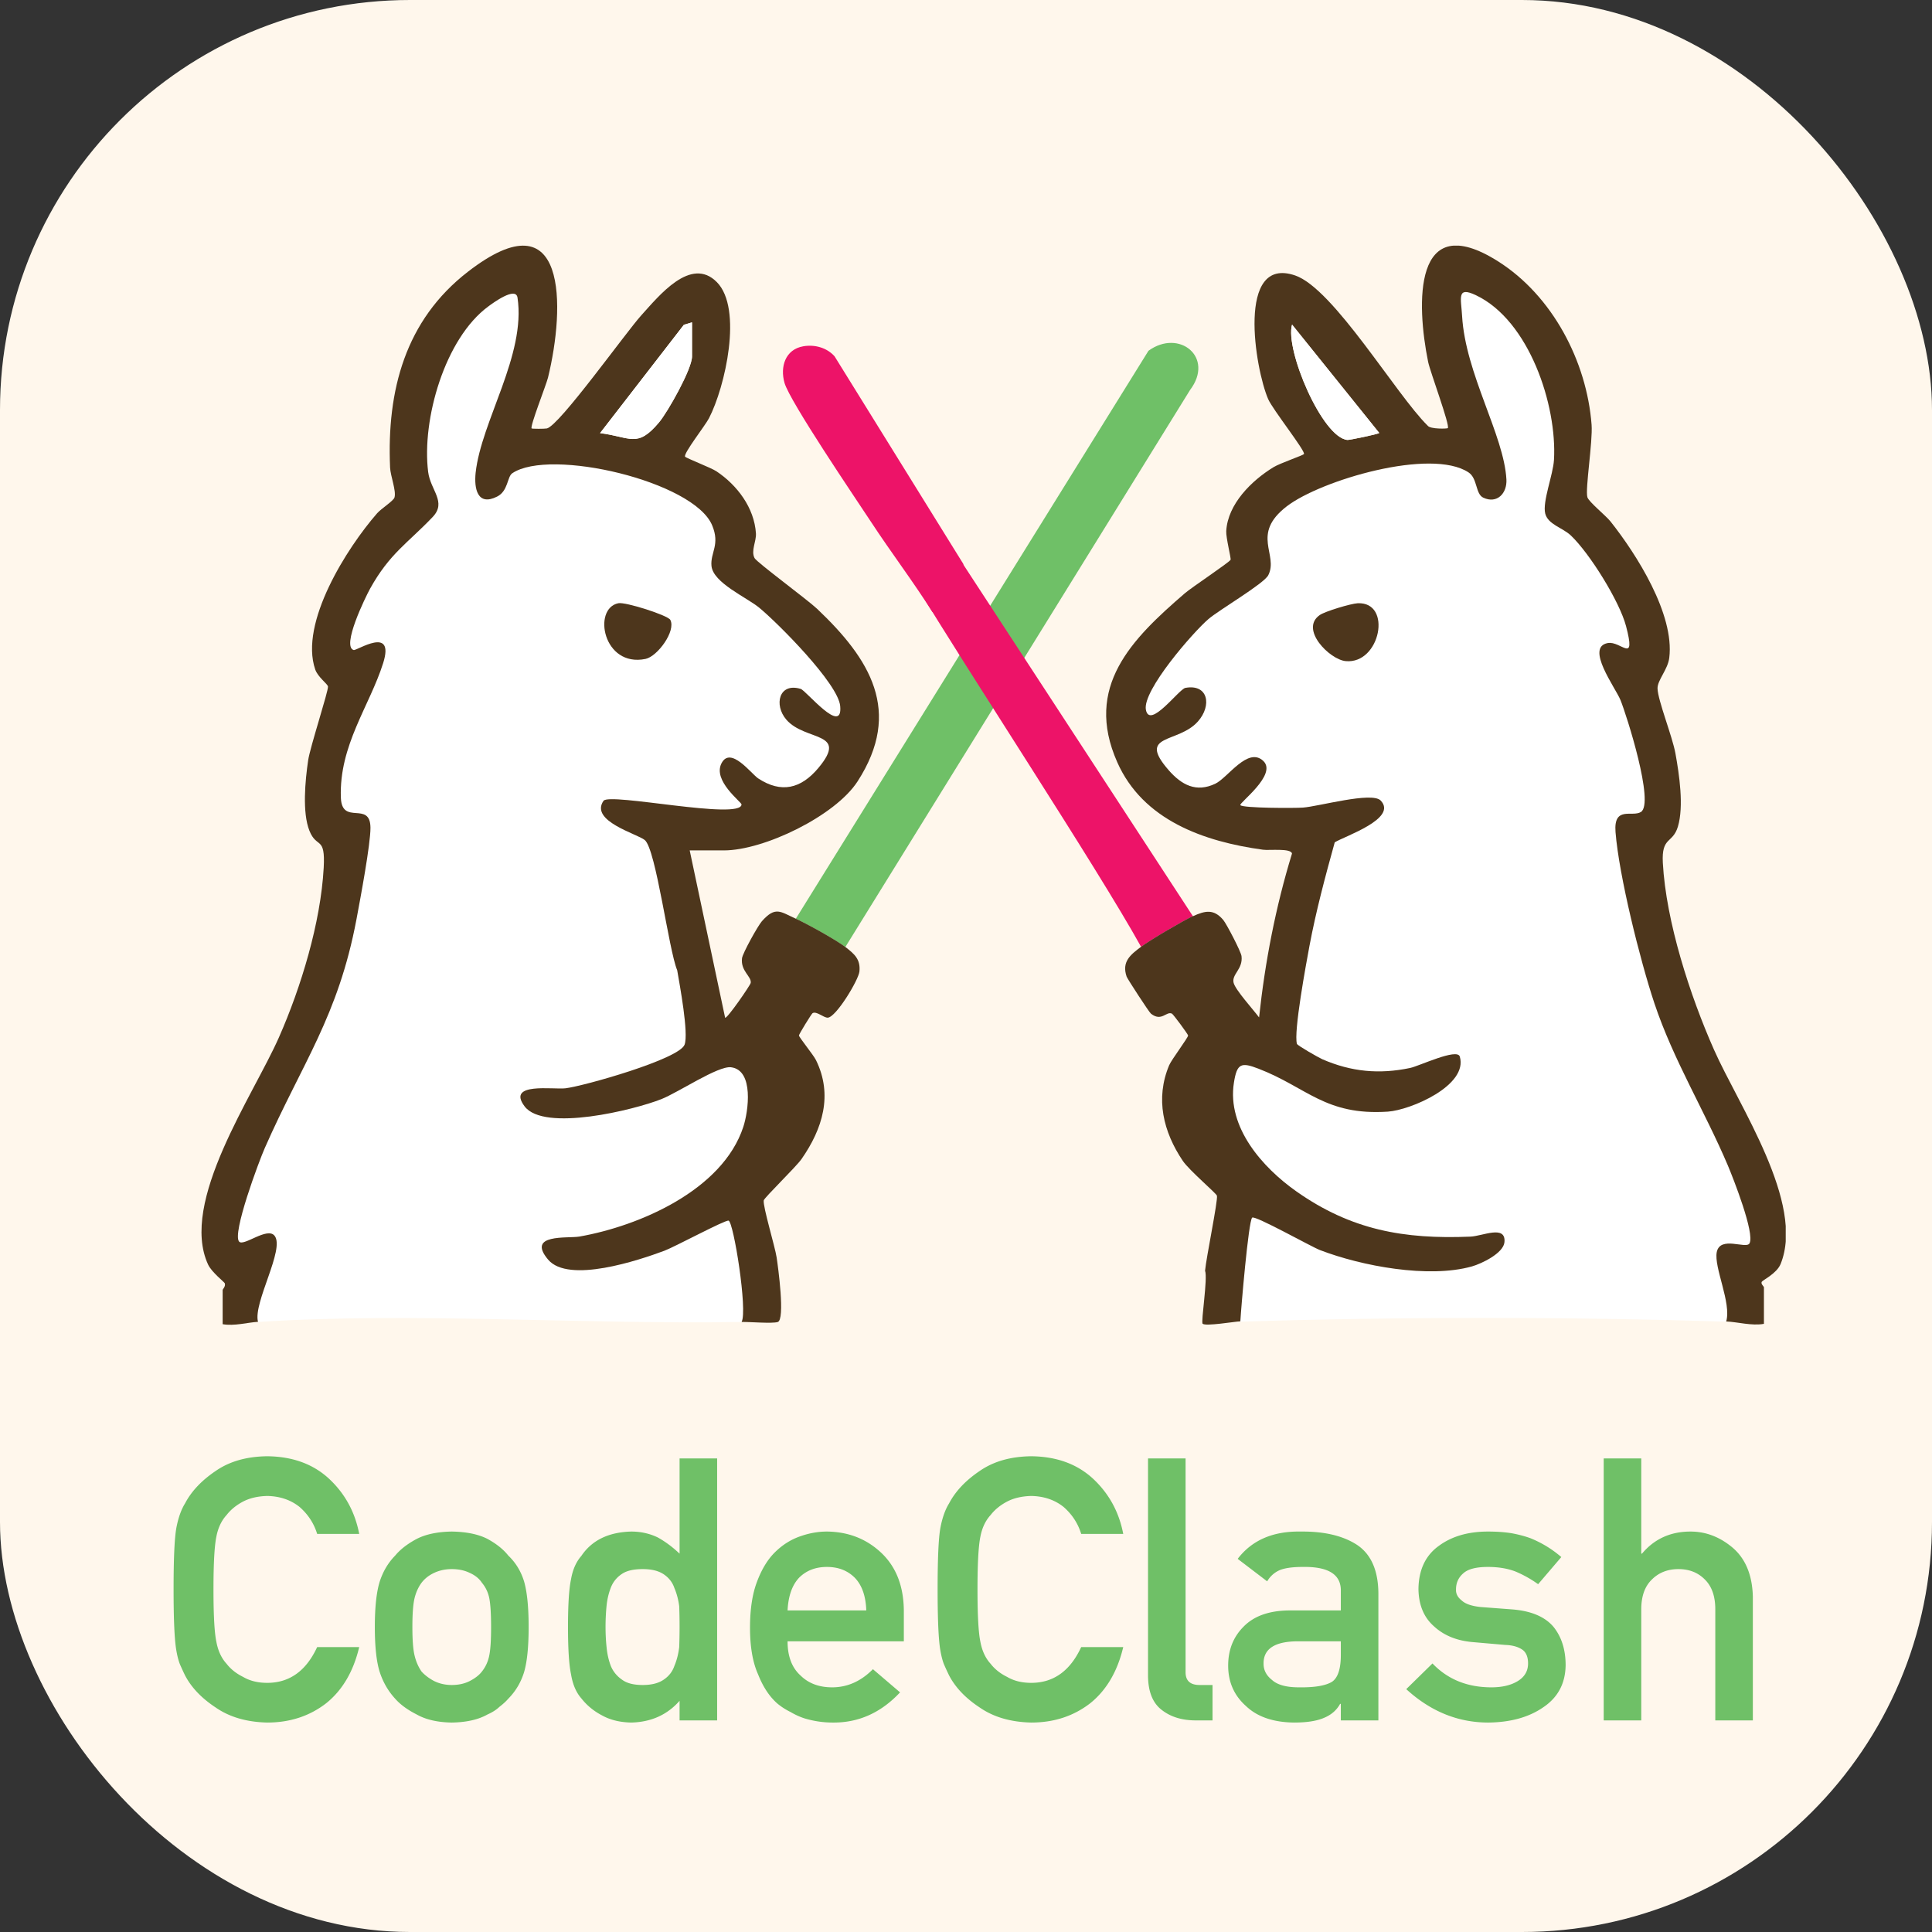
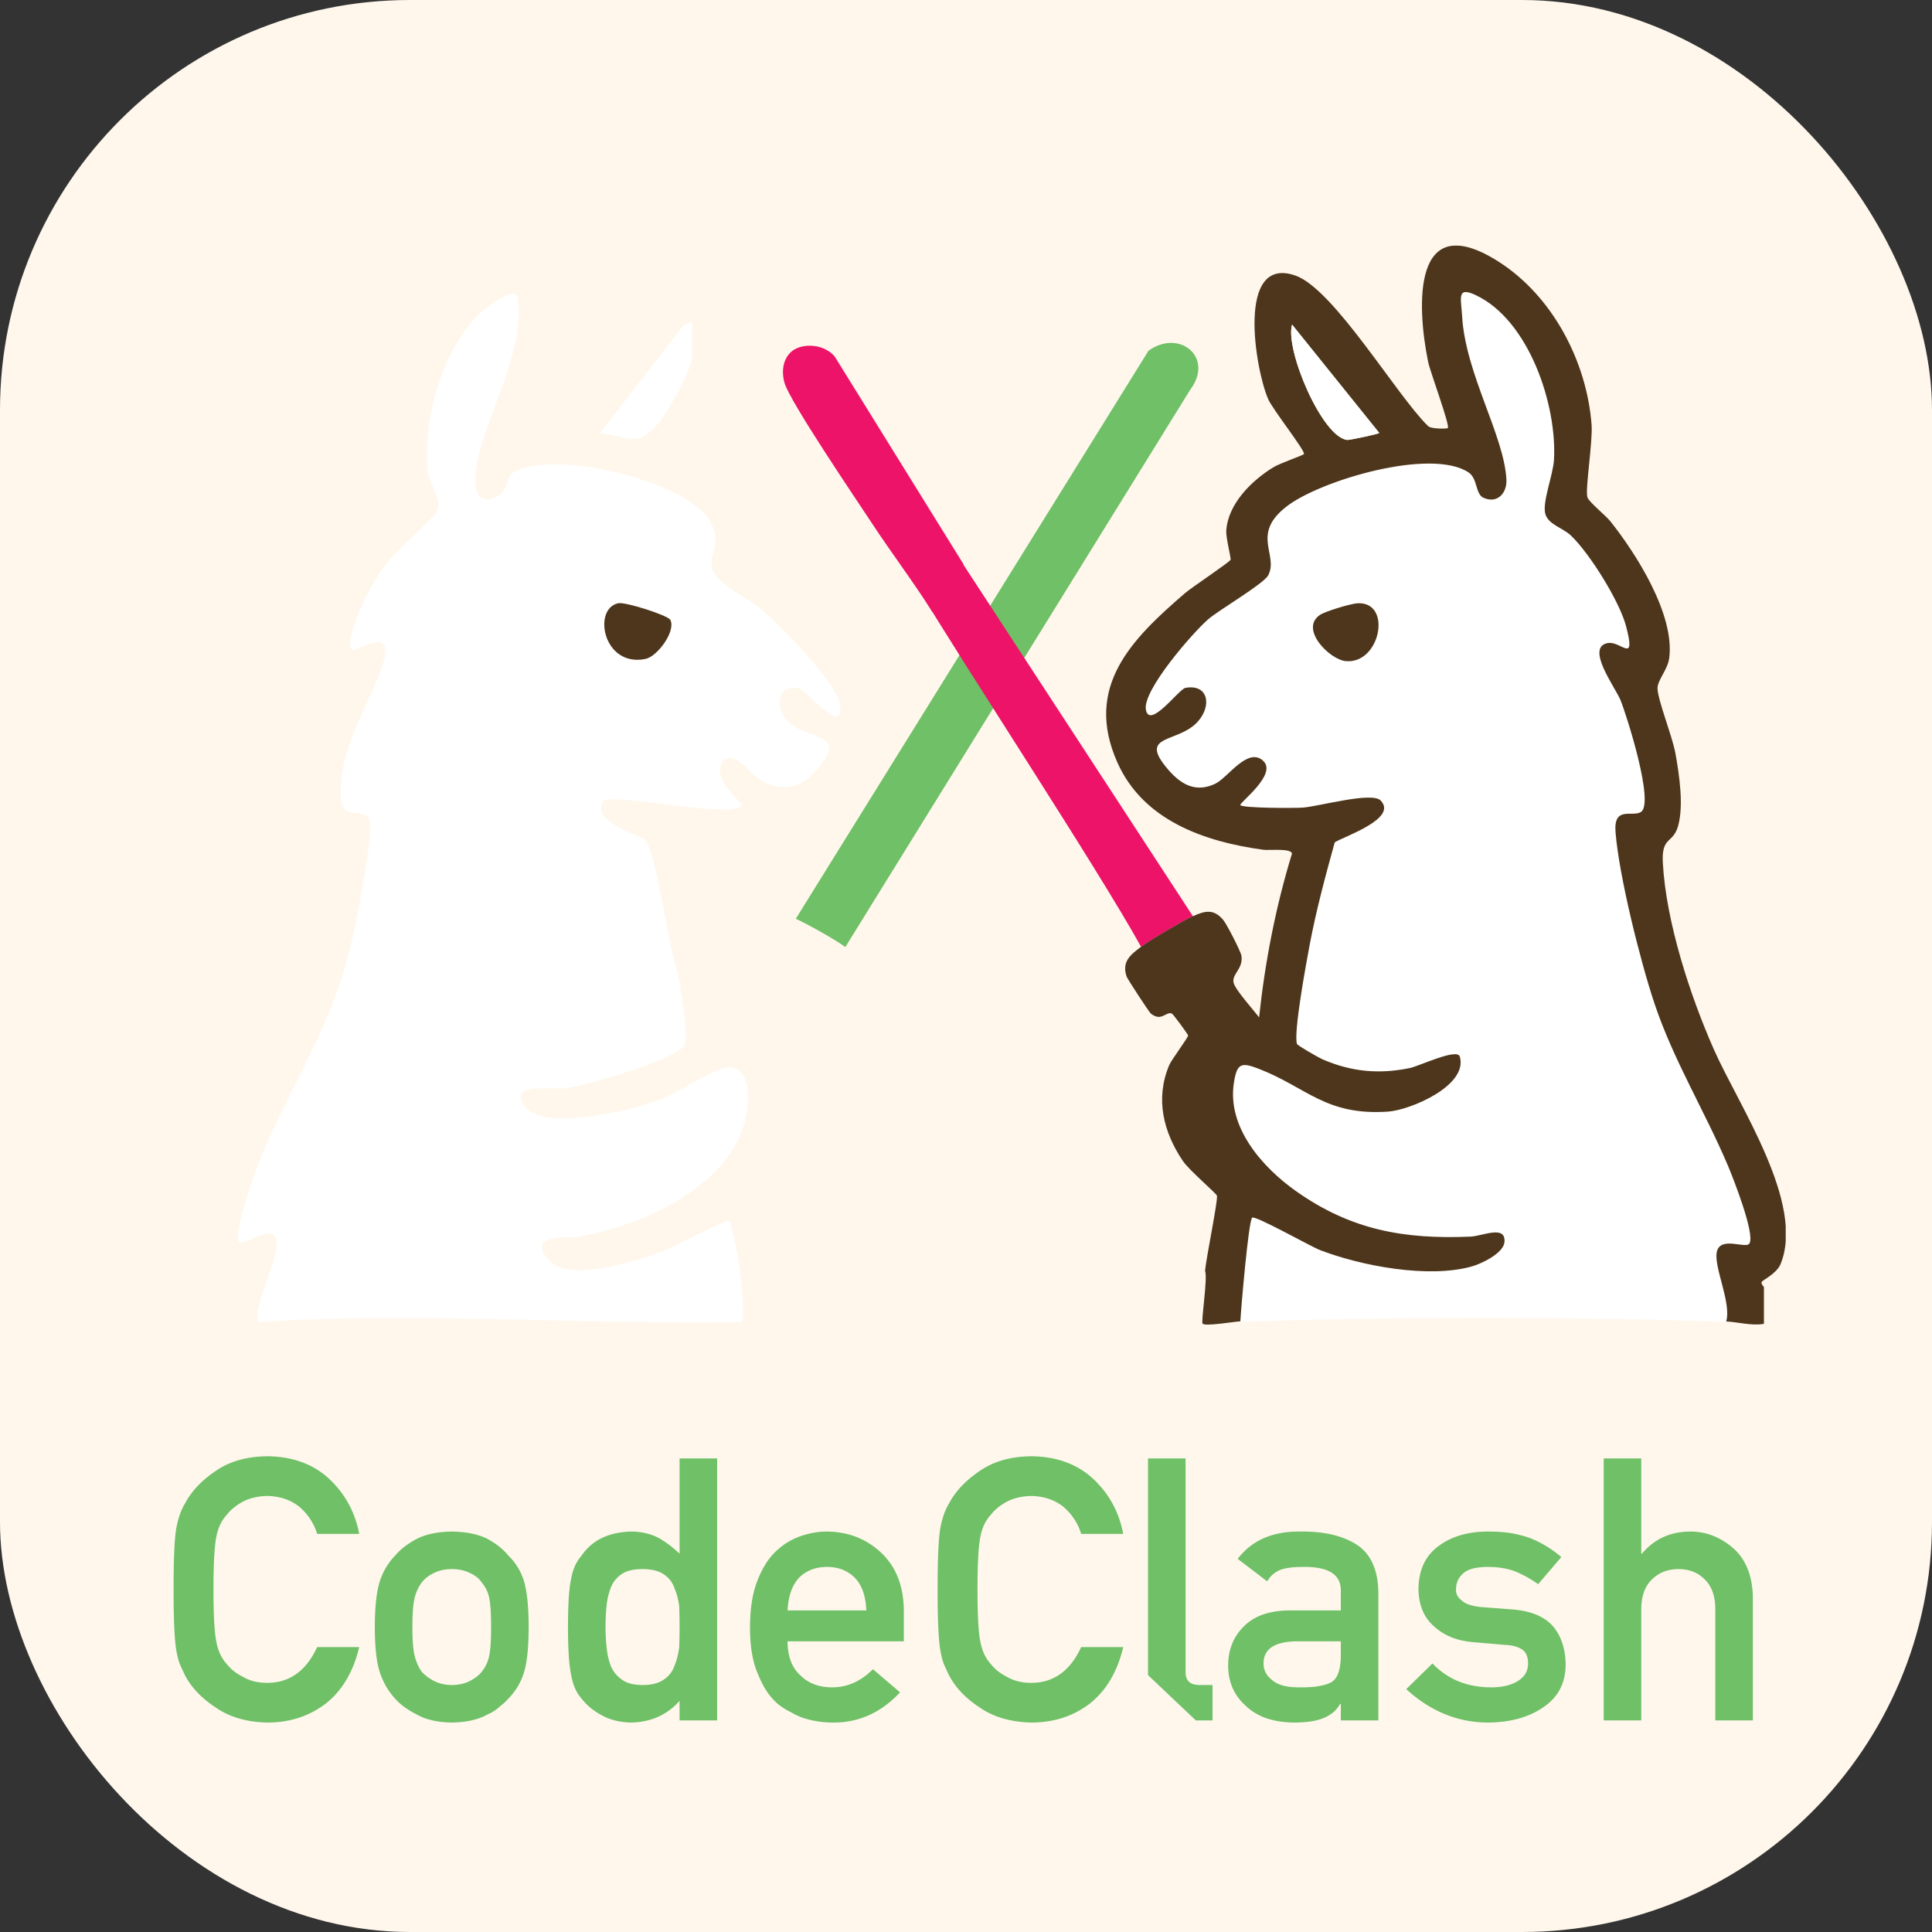
<svg xmlns="http://www.w3.org/2000/svg" width="2100" height="2100" fill="none" viewBox="0 0 2100 2100">
  <rect x="0" y="0" width="2100" height="2100" fill="#333333" stroke="none" />
  <rect width="2100" height="2100" fill="#FFF7EC" rx="445.647" />
-   <path fill="#6FC067" d="M344.727 1790.31h45.703c-6.25 26.43-18.164 46.75-35.742 60.94-18.099 14.06-39.519 21.09-64.258 21.09-22.396-.52-41.081-5.99-56.055-16.4-15.234-10.03-26.302-21.62-33.203-34.77-2.083-4.29-3.971-8.4-5.664-12.3-1.563-4.04-2.865-9.12-3.906-15.24-1.954-11.46-2.93-33.46-2.93-66.01 0-33.08.976-55.21 2.93-66.41 2.083-11.2 5.273-20.25 9.57-27.15 6.901-13.15 17.969-24.87 33.203-35.15 14.974-10.42 33.659-15.76 56.055-16.02 27.474.26 49.869 8.4 67.187 24.41 17.318 16.15 28.255 36.14 32.813 59.97h-45.703c-3.516-11.46-9.896-21.23-19.141-29.3-9.635-7.68-21.354-11.65-35.156-11.92-10.157.27-18.881 2.28-26.172 6.06-7.422 3.91-13.412 8.79-17.969 14.65-5.599 6.12-9.31 14-11.133 23.63-2.083 10.16-3.125 29.23-3.125 57.23 0 27.99 1.042 46.94 3.125 56.83 1.823 9.9 5.534 17.91 11.133 24.03 4.557 5.86 10.547 10.61 17.969 14.25 7.291 4.3 16.015 6.45 26.172 6.45 24.218 0 42.317-12.96 54.297-38.87Zm62.695-21.87c0-21.36 1.758-37.76 5.273-49.22 3.646-11.2 9.245-20.64 16.797-28.32 5.599-6.77 13.412-12.83 23.438-18.17 9.896-5.07 22.591-7.74 38.086-8 16.015.26 28.971 2.93 38.867 8 9.765 5.34 17.318 11.4 22.656 18.17 8.073 7.68 13.802 17.12 17.188 28.32 3.255 11.46 4.882 27.86 4.882 49.22 0 21.35-1.627 37.63-4.882 48.83-3.386 11.19-9.115 20.89-17.188 29.1-2.604 2.99-5.794 5.92-9.57 8.79-3.386 3.25-7.748 6.05-13.086 8.39-9.896 5.6-22.852 8.53-38.867 8.79-15.495-.26-28.19-3.19-38.086-8.79-10.026-5.07-17.839-10.8-23.438-17.18-7.552-8.21-13.151-17.91-16.797-29.1-3.515-11.2-5.273-27.48-5.273-48.83Zm126.367.39c0-14.45-.651-25-1.953-31.64-1.302-6.38-3.971-11.98-8.008-16.8-2.995-4.56-7.422-8.14-13.281-10.74-5.599-2.74-12.109-4.1-19.531-4.1-6.901 0-13.282 1.36-19.141 4.1-5.599 2.6-10.156 6.18-13.672 10.74-3.515 4.82-6.055 10.42-7.617 16.8-1.563 6.64-2.344 17.05-2.344 31.25 0 14.06.781 24.35 2.344 30.86 1.562 6.64 4.102 12.5 7.617 17.58 3.516 3.9 8.073 7.35 13.672 10.35 5.859 2.86 12.24 4.29 19.141 4.29 7.422 0 13.932-1.43 19.531-4.29 5.859-3 10.286-6.45 13.281-10.35 4.037-5.08 6.706-10.94 8.008-17.58 1.302-6.51 1.953-16.67 1.953-30.47Zm204.883 79.88c-13.412 15.24-30.925 23.11-52.539 23.63-12.24-.26-22.722-2.8-31.445-7.61-9.115-4.69-16.732-10.94-22.852-18.75-5.599-6.38-9.31-15.04-11.133-25.98-2.213-10.42-3.32-27.6-3.32-51.56 0-24.35 1.107-41.67 3.32-51.96 1.823-10.41 5.534-18.81 11.133-25.19 11.458-17.06 29.557-25.91 54.297-26.56 10.416 0 20.052 2.15 28.906 6.44 8.203 4.56 16.081 10.42 23.633 17.58v-103.52h40.82V1870h-40.82v-21.29Zm-40.039-143.16c-9.636 0-16.992 1.62-22.071 4.88-5.598 3.52-9.7 8.33-12.304 14.45-2.474 6.12-4.102 12.76-4.883 19.92a233.736 233.736 0 0 0-1.172 23.64c0 7.68.391 15.17 1.172 22.46.781 7.68 2.409 14.58 4.883 20.7 2.604 5.86 6.706 10.68 12.304 14.45 5.079 3.65 12.435 5.47 22.071 5.47 9.635 0 17.252-1.95 22.851-5.86 5.599-3.77 9.44-8.72 11.524-14.84 2.604-6.12 4.362-12.96 5.273-20.51.261-7.42.391-14.71.391-21.87 0-7.82-.13-15.3-.391-22.46-.911-7.16-2.669-13.81-5.273-19.93-2.084-6.12-5.925-11.06-11.524-14.84-5.599-3.78-13.216-5.66-22.851-5.66Zm283.789 78.51H856.055c0 16.28 4.687 28.65 14.062 37.11 8.724 8.6 20.182 12.89 34.375 12.89 16.537 0 31.315-6.57 44.336-19.72l29.492 25.19c-20.703 22.14-45.052 33.07-73.047 32.81a105.83 105.83 0 0 1-31.25-4.68c-5.078-1.7-10.026-3.98-14.843-6.84a71.541 71.541 0 0 1-14.258-9.18c-8.594-7.55-15.56-18.1-20.899-31.64-5.859-13.02-8.789-29.95-8.789-50.78 0-20.05 2.539-36.72 7.618-50 5.078-13.54 11.588-24.22 19.531-32.03 8.073-7.95 17.122-13.67 27.148-17.19 9.896-3.52 19.662-5.27 29.297-5.27 23.177.26 42.774 7.87 58.789 22.85 16.276 15.23 24.544 36.2 24.805 62.89v33.59Zm-126.367-33.59h85.547c-.521-15.76-4.753-27.67-12.696-35.74-7.812-7.69-17.838-11.53-30.078-11.53-12.239 0-22.266 3.84-30.078 11.53-7.682 8.07-11.914 19.98-12.695 35.74Zm319.145 39.84h45.7c-6.25 26.43-18.17 46.75-35.74 60.94-18.1 14.06-39.52 21.09-64.26 21.09-22.4-.52-41.08-5.99-56.06-16.4-15.23-10.03-26.3-21.62-33.2-34.77-2.08-4.29-3.97-8.4-5.66-12.3-1.57-4.04-2.87-9.12-3.91-15.24-1.95-11.46-2.93-33.46-2.93-66.01 0-33.08.98-55.21 2.93-66.41 2.08-11.2 5.27-20.25 9.57-27.15 6.9-13.15 17.97-24.87 33.2-35.15 14.98-10.42 33.66-15.76 56.06-16.02 27.47.26 49.87 8.4 67.19 24.41 17.31 16.15 28.25 36.14 32.81 59.97h-45.7c-3.52-11.46-9.9-21.23-19.15-29.3-9.63-7.68-21.35-11.65-35.15-11.92-10.16.27-18.88 2.28-26.17 6.06-7.43 3.91-13.41 8.79-17.97 14.65-5.6 6.12-9.31 14-11.14 23.63-2.08 10.16-3.12 29.23-3.12 57.23 0 27.99 1.04 46.94 3.12 56.83 1.83 9.9 5.54 17.91 11.14 24.03 4.56 5.86 10.54 10.61 17.97 14.25 7.29 4.3 16.01 6.45 26.17 6.45 24.22 0 42.32-12.96 54.3-38.87Zm72.65 30.47v-235.55h40.82v232.43c0 9.24 5.08 13.86 15.24 13.86h14.06V1870h-18.17c-14.84 0-27.08-3.71-36.71-11.13-10.16-7.55-15.24-20.25-15.24-38.09Zm209.57 49.22v-17.97h-.78c-3.78 6.9-9.63 11.98-17.58 15.24-7.81 3.38-18.62 5.07-32.42 5.07-22.66-.26-40.1-6.25-52.34-17.96-12.89-11.46-19.34-26.11-19.34-43.95 0-17.06 5.6-31.19 16.8-42.38 11.2-11.46 27.6-17.32 49.22-17.58h56.44v-21.29c.26-17.84-13.6-26.5-41.6-25.98-10.16 0-18.16 1.04-24.02 3.13-6.12 2.47-10.94 6.64-14.46 12.5l-32.03-24.42c15.5-20.31 38.35-30.2 68.56-29.68 25.52-.26 45.9 4.55 61.13 14.45 15.23 10.16 22.98 27.6 23.24 52.34V1870h-40.82Zm0-71.29v-14.65h-48.83c-23.69.52-35.41 8.66-35.15 24.42 0 6.9 3.06 12.76 9.18 17.57 5.86 5.34 15.56 8.01 29.1 8.01 17.06.26 29.1-1.76 36.13-6.05 6.38-4.3 9.57-14.06 9.57-29.3Zm99.61 9.38c16.54 17.31 37.89 25.97 64.06 25.97 11.72 0 21.29-2.28 28.71-6.83 7.43-4.56 11.14-10.94 11.14-19.14 0-7.3-2.22-12.37-6.64-15.24-4.56-2.99-10.62-4.62-18.17-4.88l-35.93-3.13c-17.06-1.56-30.93-7.29-41.61-17.18-10.93-9.64-16.53-23.12-16.79-40.43.26-20.84 7.61-36.46 22.07-46.88 14.06-10.42 31.9-15.62 53.51-15.62 9.38 0 17.78.58 25.2 1.75 7.42 1.31 14.39 3.13 20.9 5.47 12.5 5.08 23.69 11.92 33.59 20.51l-25.19 29.49c-7.82-5.6-16.09-10.22-24.81-13.86-8.59-3.26-18.49-4.89-29.69-4.89-12.76 0-21.68 2.28-26.76 6.84-5.33 4.56-8 10.42-8 17.58-.26 4.55 1.76 8.53 6.05 11.91 3.91 3.78 10.81 6.19 20.71 7.23l33.59 2.54c21.09 1.56 36.33 7.94 45.7 19.14 8.73 10.94 13.09 24.8 13.09 41.6-.26 19.66-8.27 34.83-24.03 45.51-15.62 10.93-35.61 16.53-59.96 16.79-33.07 0-62.82-12.11-89.25-36.32l28.51-27.93Zm186.13 61.91v-284.77h40.82v103.52h.79c13.41-16.02 30.99-24.02 52.73-24.02 16.8 0 32.16 5.92 46.09 17.77 13.81 11.98 21.03 29.56 21.68 52.73V1870h-40.82v-120.7c0-14.2-3.77-25-11.33-32.42-7.42-7.56-16.99-11.33-28.71-11.33-11.71 0-21.35 3.77-28.9 11.33-7.68 7.42-11.53 18.22-11.53 32.42V1870h-40.82Z" />
+   <path fill="#6FC067" d="M344.727 1790.31h45.703c-6.25 26.43-18.164 46.75-35.742 60.94-18.099 14.06-39.519 21.09-64.258 21.09-22.396-.52-41.081-5.99-56.055-16.4-15.234-10.03-26.302-21.62-33.203-34.77-2.083-4.29-3.971-8.4-5.664-12.3-1.563-4.04-2.865-9.12-3.906-15.24-1.954-11.46-2.93-33.46-2.93-66.01 0-33.08.976-55.21 2.93-66.41 2.083-11.2 5.273-20.25 9.57-27.15 6.901-13.15 17.969-24.87 33.203-35.15 14.974-10.42 33.659-15.76 56.055-16.02 27.474.26 49.869 8.4 67.187 24.41 17.318 16.15 28.255 36.14 32.813 59.97h-45.703c-3.516-11.46-9.896-21.23-19.141-29.3-9.635-7.68-21.354-11.65-35.156-11.92-10.157.27-18.881 2.28-26.172 6.06-7.422 3.91-13.412 8.79-17.969 14.65-5.599 6.12-9.31 14-11.133 23.63-2.083 10.16-3.125 29.23-3.125 57.23 0 27.99 1.042 46.94 3.125 56.83 1.823 9.9 5.534 17.91 11.133 24.03 4.557 5.86 10.547 10.61 17.969 14.25 7.291 4.3 16.015 6.45 26.172 6.45 24.218 0 42.317-12.96 54.297-38.87Zm62.695-21.87c0-21.36 1.758-37.76 5.273-49.22 3.646-11.2 9.245-20.64 16.797-28.32 5.599-6.77 13.412-12.83 23.438-18.17 9.896-5.07 22.591-7.74 38.086-8 16.015.26 28.971 2.93 38.867 8 9.765 5.34 17.318 11.4 22.656 18.17 8.073 7.68 13.802 17.12 17.188 28.32 3.255 11.46 4.882 27.86 4.882 49.22 0 21.35-1.627 37.63-4.882 48.83-3.386 11.19-9.115 20.89-17.188 29.1-2.604 2.99-5.794 5.92-9.57 8.79-3.386 3.25-7.748 6.05-13.086 8.39-9.896 5.6-22.852 8.53-38.867 8.79-15.495-.26-28.19-3.19-38.086-8.79-10.026-5.07-17.839-10.8-23.438-17.18-7.552-8.21-13.151-17.91-16.797-29.1-3.515-11.2-5.273-27.48-5.273-48.83Zm126.367.39c0-14.45-.651-25-1.953-31.64-1.302-6.38-3.971-11.98-8.008-16.8-2.995-4.56-7.422-8.14-13.281-10.74-5.599-2.74-12.109-4.1-19.531-4.1-6.901 0-13.282 1.36-19.141 4.1-5.599 2.6-10.156 6.18-13.672 10.74-3.515 4.82-6.055 10.42-7.617 16.8-1.563 6.64-2.344 17.05-2.344 31.25 0 14.06.781 24.35 2.344 30.86 1.562 6.64 4.102 12.5 7.617 17.58 3.516 3.9 8.073 7.35 13.672 10.35 5.859 2.86 12.24 4.29 19.141 4.29 7.422 0 13.932-1.43 19.531-4.29 5.859-3 10.286-6.45 13.281-10.35 4.037-5.08 6.706-10.94 8.008-17.58 1.302-6.51 1.953-16.67 1.953-30.47Zm204.883 79.88c-13.412 15.24-30.925 23.11-52.539 23.63-12.24-.26-22.722-2.8-31.445-7.61-9.115-4.69-16.732-10.94-22.852-18.75-5.599-6.38-9.31-15.04-11.133-25.98-2.213-10.42-3.32-27.6-3.32-51.56 0-24.35 1.107-41.67 3.32-51.96 1.823-10.41 5.534-18.81 11.133-25.19 11.458-17.06 29.557-25.91 54.297-26.56 10.416 0 20.052 2.15 28.906 6.44 8.203 4.56 16.081 10.42 23.633 17.58v-103.52h40.82V1870h-40.82v-21.29Zm-40.039-143.16c-9.636 0-16.992 1.62-22.071 4.88-5.598 3.52-9.7 8.33-12.304 14.45-2.474 6.12-4.102 12.76-4.883 19.92a233.736 233.736 0 0 0-1.172 23.64c0 7.68.391 15.17 1.172 22.46.781 7.68 2.409 14.58 4.883 20.7 2.604 5.86 6.706 10.68 12.304 14.45 5.079 3.65 12.435 5.47 22.071 5.47 9.635 0 17.252-1.95 22.851-5.86 5.599-3.77 9.44-8.72 11.524-14.84 2.604-6.12 4.362-12.96 5.273-20.51.261-7.42.391-14.71.391-21.87 0-7.82-.13-15.3-.391-22.46-.911-7.16-2.669-13.81-5.273-19.93-2.084-6.12-5.925-11.06-11.524-14.84-5.599-3.78-13.216-5.66-22.851-5.66Zm283.789 78.51H856.055c0 16.28 4.687 28.65 14.062 37.11 8.724 8.6 20.182 12.89 34.375 12.89 16.537 0 31.315-6.57 44.336-19.72l29.492 25.19c-20.703 22.14-45.052 33.07-73.047 32.81a105.83 105.83 0 0 1-31.25-4.68c-5.078-1.7-10.026-3.98-14.843-6.84a71.541 71.541 0 0 1-14.258-9.18c-8.594-7.55-15.56-18.1-20.899-31.64-5.859-13.02-8.789-29.95-8.789-50.78 0-20.05 2.539-36.72 7.618-50 5.078-13.54 11.588-24.22 19.531-32.03 8.073-7.95 17.122-13.67 27.148-17.19 9.896-3.52 19.662-5.27 29.297-5.27 23.177.26 42.774 7.87 58.789 22.85 16.276 15.23 24.544 36.2 24.805 62.89v33.59Zm-126.367-33.59h85.547c-.521-15.76-4.753-27.67-12.696-35.74-7.812-7.69-17.838-11.53-30.078-11.53-12.239 0-22.266 3.84-30.078 11.53-7.682 8.07-11.914 19.98-12.695 35.74Zm319.145 39.84h45.7c-6.25 26.43-18.17 46.75-35.74 60.94-18.1 14.06-39.52 21.09-64.26 21.09-22.4-.52-41.08-5.99-56.06-16.4-15.23-10.03-26.3-21.62-33.2-34.77-2.08-4.29-3.97-8.4-5.66-12.3-1.57-4.04-2.87-9.12-3.91-15.24-1.95-11.46-2.93-33.46-2.93-66.01 0-33.08.98-55.21 2.93-66.41 2.08-11.2 5.27-20.25 9.57-27.15 6.9-13.15 17.97-24.87 33.2-35.15 14.98-10.42 33.66-15.76 56.06-16.02 27.47.26 49.87 8.4 67.19 24.41 17.31 16.15 28.25 36.14 32.81 59.97h-45.7c-3.52-11.46-9.9-21.23-19.15-29.3-9.63-7.68-21.35-11.65-35.15-11.92-10.16.27-18.88 2.28-26.17 6.06-7.43 3.91-13.41 8.79-17.97 14.65-5.6 6.12-9.31 14-11.14 23.63-2.08 10.16-3.12 29.23-3.12 57.23 0 27.99 1.04 46.94 3.12 56.83 1.83 9.9 5.54 17.91 11.14 24.03 4.56 5.86 10.54 10.61 17.97 14.25 7.29 4.3 16.01 6.45 26.17 6.45 24.22 0 42.32-12.96 54.3-38.87Zm72.65 30.47v-235.55h40.82v232.43c0 9.24 5.08 13.86 15.24 13.86h14.06V1870h-18.17Zm209.57 49.22v-17.97h-.78c-3.78 6.9-9.63 11.98-17.58 15.24-7.81 3.38-18.62 5.07-32.42 5.07-22.66-.26-40.1-6.25-52.34-17.96-12.89-11.46-19.34-26.11-19.34-43.95 0-17.06 5.6-31.19 16.8-42.38 11.2-11.46 27.6-17.32 49.22-17.58h56.44v-21.29c.26-17.84-13.6-26.5-41.6-25.98-10.16 0-18.16 1.04-24.02 3.13-6.12 2.47-10.94 6.64-14.46 12.5l-32.03-24.42c15.5-20.31 38.35-30.2 68.56-29.68 25.52-.26 45.9 4.55 61.13 14.45 15.23 10.16 22.98 27.6 23.24 52.34V1870h-40.82Zm0-71.29v-14.65h-48.83c-23.69.52-35.41 8.66-35.15 24.42 0 6.9 3.06 12.76 9.18 17.57 5.86 5.34 15.56 8.01 29.1 8.01 17.06.26 29.1-1.76 36.13-6.05 6.38-4.3 9.57-14.06 9.57-29.3Zm99.61 9.38c16.54 17.31 37.89 25.97 64.06 25.97 11.72 0 21.29-2.28 28.71-6.83 7.43-4.56 11.14-10.94 11.14-19.14 0-7.3-2.22-12.37-6.64-15.24-4.56-2.99-10.62-4.62-18.17-4.88l-35.93-3.13c-17.06-1.56-30.93-7.29-41.61-17.18-10.93-9.64-16.53-23.12-16.79-40.43.26-20.84 7.61-36.46 22.07-46.88 14.06-10.42 31.9-15.62 53.51-15.62 9.38 0 17.78.58 25.2 1.75 7.42 1.31 14.39 3.13 20.9 5.47 12.5 5.08 23.69 11.92 33.59 20.51l-25.19 29.49c-7.82-5.6-16.09-10.22-24.81-13.86-8.59-3.26-18.49-4.89-29.69-4.89-12.76 0-21.68 2.28-26.76 6.84-5.33 4.56-8 10.42-8 17.58-.26 4.55 1.76 8.53 6.05 11.91 3.91 3.78 10.81 6.19 20.71 7.23l33.59 2.54c21.09 1.56 36.33 7.94 45.7 19.14 8.73 10.94 13.09 24.8 13.09 41.6-.26 19.66-8.27 34.83-24.03 45.51-15.62 10.93-35.61 16.53-59.96 16.79-33.07 0-62.82-12.11-89.25-36.32l28.51-27.93Zm186.13 61.91v-284.77h40.82v103.52h.79c13.41-16.02 30.99-24.02 52.73-24.02 16.8 0 32.16 5.92 46.09 17.77 13.81 11.98 21.03 29.56 21.68 52.73V1870h-40.82v-120.7c0-14.2-3.77-25-11.33-32.42-7.42-7.56-16.99-11.33-28.71-11.33-11.71 0-21.35 3.77-28.9 11.33-7.68 7.42-11.53 18.22-11.53 32.42V1870h-40.82Z" />
  <g clip-path="url(#a)">
    <path fill="#6FC067" d="M918.822 1029.41c-9.738-7.52-42.047-25.43-53.85-30.741l383.368-617.392c33.41-24.256 72.07 7.078 45.21 42.614L918.822 1029.41Z" />
    <path fill="#fff" d="M280.448 1436.76c-5.607-20.72 29.506-79.26 17.999-93.56-7.967-9.88-33.343 11.72-38.433 6.48-8.188-8.33 21.835-88.17 27.736-101.67 40.646-92.3 79.816-143.1 99.733-248.825 3.909-20.865 15.49-81.985 15.195-99.679-.368-29.565-31.055-1.696-32.162-32.514-2.065-56.844 31.203-99.532 45.957-146.201 13.056-41.435-28.695-13.271-32.015-14.229-13.499-3.834 12.688-57.507 17.778-66.65 21.318-38.559 41.088-49.618 68.086-78.003 15.491-16.294-2.434-29.049-4.942-49.029-7.082-56.622 17.999-145.021 65.504-179.894 4.426-3.244 29.728-22.044 31.646-9.511 9.442 62.373-39.391 134.184-45.514 190.364-1.918 17.326 1.918 36.79 23.384 25.878 11.95-6.046 10.844-21.528 16.376-25.288 40.941-27.943 197.252 8.699 217.242 56.401 8.926 21.307-2.065 29.712-.664 44.236 1.697 18.432 38.285 34.21 51.932 45.49 20.433 16.884 85.864 82.427 88.003 106.978 2.803 32.514-37.031-16.957-42.932-18.727-23.679-7.225-29.433 17.474-15.565 33.473 20.581 23.74 68.382 12.312 34.671 52.567-18.737 22.413-40.129 27.722-65.284 11.28-7.524-4.939-30.244-35.241-39.907-16.515-9.664 18.727 21.908 42.246 21.761 44.827-.885 17.325-143.697-13.271-150.041-3.982-15.196 21.971 36.736 35.905 44.85 42.615 12.245 10.1 26.04 119.588 35.26 141.558 2.803 16.37 12.541 68.27 8.041 80.8-5.606 15.71-109.691 45.12-129.386 47.48-13.278 1.63-64.472-6.93-44.555 19.61 21.097 28.09 119.059 3.91 148.639-7.81 18.737-7.45 61.595-36.42 75.758-34.65 25.154 3.17 18.81 47.99 13.352 64.8-22.499 68.57-112.715 107.72-178.146 119.22-12.688 2.21-58.054-3.46-34.006 25.07 22.277 26.39 98.699.66 126.362-9.66 11.581-4.28 66.02-33.62 69.782-32.73 5.459 1.32 20.876 98.13 14.164 110.14-171.286 2.95-357.325-10.91-525.512 0l-.147-.14Zm448.13-763.007c-2.582-4.866-48.612-19.685-56.505-18.063-28.252 5.824-16.597 69.967 29.581 60.53 13.056-2.654 33.342-30.449 26.924-42.467Z" />
-     <path fill="#4D361C" d="M280.448 1436.76c-11.803.73-25.597 4.79-38.433 2.58v-37.16c0-1.03 3.32-3.61 2.361-7.23-.369-1.32-14.311-12.01-18.22-20.49-31.425-68.13 49.276-183.88 77.012-246.84 24.047-54.49 45.44-124.75 48.685-184.467 1.918-35.095-7.524-20.275-15.49-40.108-7.967-19.833-4.648-54.632-1.402-76.676 2.065-14.156 22.13-75.497 21.54-80.142-.369-2.875-10.918-10.101-13.868-18.505-17.409-50.725 34.596-132.415 67.275-169.794 4.426-5.087 17.777-13.419 18.884-17.179 2.139-7.225-4.426-23.371-4.795-32.661-3.615-83.533 16.376-159.988 84.684-212.777 108.731-84.122 105.633 38.855 86.97 115.162-1.991 8.037-19.917 53.305-17.777 55.222.59.516 14.163.516 16.597 0 13.721-3.244 85.79-104.398 102.609-122.977 18.884-20.791 53.849-64.806 82.176-35.979 28.326 28.828 8.999 113.835-8.631 147.897-4.057 7.889-28.031 38.412-25.966 41.73 1.033 1.622 28.253 12.017 34.08 15.925 22.573 15.04 41.162 39.665 42.932 67.534.517 8.7-5.68 18.874-1.475 26.836 2.508 4.645 57.759 45.416 67.939 55.075 57.39 54.41 93.241 111.328 44.038 187.562-24.195 37.527-101.797 75.054-145.319 75.054h-37.179l38.507 181.888c2.139 1.32 27.367-35.32 27.809-37.82 1.181-7.01-11.138-12.83-9.442-26.84.664-5.53 17.262-35.32 21.54-40.18 14.901-16.813 20.212-10.325 36.957-2.805 11.803 5.305 44.112 23.225 53.849 30.745 9.738 7.52 16.598 13.27 15.27 26.62-.885 9.14-25.376 49.83-34.449 50.2-4.426.15-12.393-7.52-16.523-4.86-1.181.73-14.754 22.78-14.754 24.18 0 1.99 15.713 21.09 18.516 26.84 18.589 37.82 7.155 74.68-15.713 107.49-6.122 8.77-40.571 42.03-41.087 44.97-1.033 6.64 12.245 50.14 14.015 61.94 1.549 10.1 9.442 67.82 1.18 70.26-6.565 1.84-29.875-.22-39.243-.08 6.712-12.01-8.705-108.82-14.163-110.14-3.763-.96-58.202 28.38-69.783 32.73-27.663 10.32-104.085 35.98-126.362 9.66-24.048-28.53 21.318-22.86 34.006-25.07 65.431-11.5 155.647-50.58 178.146-119.22 5.532-16.81 11.802-61.71-13.352-64.8-14.163-1.77-57.095 27.28-75.758 34.65-29.58 11.72-127.542 35.9-148.639 7.81-19.917-26.54 31.277-17.98 44.555-19.61 19.695-2.36 123.78-31.7 129.386-47.48 4.5-12.53-5.237-64.43-8.041-80.8-9.22-21.97-23.015-131.458-35.26-141.558-8.114-6.709-60.046-20.644-44.85-42.614 6.418-9.216 149.156 21.38 150.041 3.981.147-2.654-31.646-25.731-21.761-44.826 9.885-19.096 32.383 11.575 39.908 16.515 25.08 16.441 46.472 11.132 65.283-11.281 33.711-40.255-14.09-28.827-34.67-52.567-13.869-15.999-8.115-40.698 15.564-33.472 5.902 1.843 45.809 51.314 42.932 18.726-2.139-24.551-67.57-90.094-88.003-106.978-13.647-11.28-50.235-27.058-51.932-45.49-1.327-14.524 9.664-23.002.664-44.236-20.064-47.701-176.301-84.344-217.242-56.401-5.532 3.76-4.352 19.243-16.376 25.288-21.392 10.838-25.228-8.626-23.384-25.878 6.123-56.18 54.883-127.991 45.514-190.364-1.918-12.533-27.146 6.193-31.646 9.511-47.505 34.873-72.586 123.272-65.504 179.894 2.508 20.054 20.433 32.735 4.942 49.029-26.998 28.385-46.694 39.444-68.086 78.003-5.016 9.143-31.277 62.816-17.778 66.65 3.32.958 45.071-27.132 32.015 14.229-14.753 46.67-48.022 89.358-45.957 146.201 1.107 30.818 31.794 3.023 32.162 32.514.222 17.695-11.286 78.814-15.195 99.679-19.917 105.725-59.087 156.445-99.733 248.825-5.975 13.5-35.924 93.34-27.736 101.67 5.164 5.24 30.54-16.36 38.433-6.48 11.581 14.37-23.532 72.91-17.999 93.56ZM752.183 350.386l-8.851 2.654-91.102 117.742c33.416 4.203 40.277 16.663 64.029-11.575 9.811-11.649 35.924-58.244 35.924-71.663v-37.158Z" />
    <path fill="#4D361C" d="M728.578 673.753c6.418 12.017-13.942 39.813-26.925 42.467-46.177 9.437-57.832-54.706-29.58-60.53 7.893-1.622 53.923 13.197 56.505 18.063Z" />
    <path fill="#fff" d="M752.183 350.386v37.158c0 13.419-26.187 60.014-35.924 71.663-23.753 28.238-30.613 15.778-64.029 11.575l91.101-117.742 8.852-2.654Z" />
  </g>
  <g clip-path="url(#b)">
    <path fill="#ED1368" d="M1296.73 995.849c-10.47 4.791-47.06 26.321-56.42 33.321-48.09-86.84-192.21-305.561-243.253-391-3.172-14.154 35.473-25.212 40.493-39.145l259.11 396.898.07-.074Z" />
    <path fill="#ED1368" d="M873.145 376.398c12.243-2.138 25.593 1.4 34.002 10.91l139.913 225.651c1.33 5.529-30.09 52.266-33.56 52.266-21.016-33.247-44.914-64.651-66.451-97.529-16.816-25.58-88.508-131.144-94.335-151.564-4.942-17.398.811-36.343 20.431-39.734Z" />
    <path fill="#fff" d="M1347.99 1436.46c.74-13.49 8.78-108.73 12.84-112.71 2.95-2.88 64.17 31.62 73.68 35.23 45.43 17.47 118.23 31.04 165.22 17.77 10.47-2.95 34.22-14.3 35.33-26.32 1.77-19.24-23.9-6.63-37.03-6.04-72.36 2.95-129.67-7.23-189.26-49.25-36.58-25.8-75.45-69.44-67.78-118.02 3.39-21.3 8.11-22.41 26.77-15.26 52.51 20.2 72.5 51.16 140.58 46.67 24.86-1.63 87.55-28.46 78.18-59.86-2.8-9.51-44.32 10.32-53.91 12.38-33.71 7.08-64.1 4.2-95.59-9.51-3.99-1.77-26.92-14.82-27.51-16.66-3.77-12.6 10.17-88.02 13.57-106.3 7.08-38.112 17.11-75.487 27.51-112.789 10.92-6.708 69.04-25.801 49.86-45.484-9.59-9.804-67.49 6.487-84.45 7.741-8.56.589-65.28.663-68.01-2.654-1.84-2.212 40.42-33.247 25.01-47.991-16.75-16.07-38.58 18.209-52.22 24.696-20.66 9.804-36.59 1.548-50.97-15.039-34.3-39.66 10.47-28.381 32.01-52.56 15.49-17.398 11.36-41.135-13.57-36.565-6.93 1.254-38.87 45.411-42.93 23.738-3.91-20.936 51.49-84.334 68.01-98.561 11.87-10.173 60.33-38.481 65.05-47.696 11.36-22.41-19.47-44.378 20.06-74.823 37.1-28.529 156.74-63.84 197.52-36.933 9.96 6.561 7.38 23.442 16.08 27.497 15.12 7.077 25.97-4.866 25.15-19.757-2.58-47.99-44.54-114.926-48.16-177.586-1.11-19.462-6.19-32.805 15.05-22.705 57.68 27.349 88.28 119.275 84.82 178.987-.96 16.291-12.69 45.41-9.52 58.311 2.95 11.868 18.81 15.333 27.66 23.663 20.51 19.241 53.03 71.58 60.19 98.708 11.21 42.462-5.46 15.702-19.92 18.43-24.63 4.57 8.26 48.211 13.87 61.923 6.79 16.587 37.32 112.346 22.2 121.708-9.44 5.898-29.8-7.077-27.58 21.821 3.68 47.327 26.7 139.7 42.18 185.92 20.66 61.85 54.66 116.99 79.88 176.4 5.76 13.64 29.65 74.16 23.53 84.78-3.69 6.41-31.86-8.7-35.55 9.44-3.39 16.51 16.15 55.36 10.25 75.41-169.56-5.46-358.46-5.38-528.02 0l-.08-.15Zm127.68-780.746c-7.31.369-35.41 8.773-41.16 12.827-22.05 15.407 10.92 48.433 28.18 50.055 37.76 3.612 50.96-64.725 12.98-62.882Z" />
    <path fill="#4D361C" d="M1296.73 995.849c13.2-5.971 22.57-8.182 32.97 4.201 3.54 4.28 19.1 34.13 19.77 39.15 1.77 14.22-10.77 19.68-8.63 28.89 1.77 7.82 21.98 29.93 27.73 37.82 6.42-60.23 18-120.16 35.77-178.102-.96-6.119-25-3.244-31.56-4.202-64.1-8.773-130.55-32.067-158.43-95.244-36.22-81.974 15.63-133.577 73.6-183.558 7.45-6.413 48.32-33.541 49.64-36.342.74-1.401-5.16-24.18-4.72-31.257 1.7-29.413 27.59-54.846 51.34-69.368 7.08-4.35 32.08-12.827 33.11-14.302 2.07-2.948-33.92-48.285-38.87-59.711-14.16-32.51-34.96-156.504 29.36-134.388 41.82 14.375 109.82 129.743 144.12 163.359 2.8 3.759 20.95 3.317 21.76 2.58 2.73-2.58-19.25-61.481-21.39-72.096-12.69-62.513-16.67-167.782 75.97-109.25 59.08 37.301 96.47 108.734 101.71 177.586 1.4 18.651-7.08 69.885-4.57 78.805 1.47 5.086 20.06 19.977 25.08 26.317 28.39 35.753 69.77 100.92 63.94 148.247-1.55 12.827-13.05 24.401-12.76 33.468.45 13.195 16.16 52.045 19.47 70.548 4.14 22.853 9.3 57.353 2.66 79.542-5.68 18.798-17.92 10.468-16.37 39.291 3.46 64.137 29.65 144.557 55.61 203.167 26.99 61.04 99.2 166.6 72.43 232.88-4.21 10.39-19.4 17.47-20.51 19.38-1.32 2.36 2.36 5.02 2.36 5.97v39.74c-13.27 2.43-28.98-2.14-41.01-2.58 5.91-20.05-13.57-58.98-10.25-75.42 3.69-18.06 31.87-2.94 35.55-9.43 6.13-10.62-17.77-71.14-23.52-84.78-25.23-59.41-59.23-114.55-79.88-176.4-15.42-46.23-38.5-138.668-42.19-185.921-2.22-28.897 18.07-15.923 27.58-21.82 15.05-9.363-15.49-105.122-22.2-121.709-5.6-13.638-38.5-57.352-13.86-61.923 14.45-2.654 31.05 24.032 19.91-18.429-7.15-27.129-39.76-79.468-60.19-98.709-8.85-8.256-24.7-11.795-27.66-23.663-3.17-12.901 8.56-42.019 9.52-58.311 3.47-59.712-27.14-151.638-84.82-178.987-21.24-10.1-16.15 3.243-15.05 22.705 3.62 62.66 45.58 129.596 48.17 177.586.81 14.891-10.04 26.834-25.16 19.757-8.62-4.055-6.12-21.01-16.07-27.497-40.79-26.833-160.43 8.404-197.53 36.933-39.46 30.372-8.7 52.413-20.06 74.823-4.72 9.289-53.18 37.523-65.05 47.696-16.6 14.228-71.91 77.625-68.01 98.561 4.06 21.673 35.92-22.41 42.93-23.737 24.86-4.571 29.06 19.166 13.57 36.564-21.53 24.179-66.38 12.974-32.01 52.561 14.38 16.586 30.32 24.843 50.97 15.038 13.64-6.487 35.48-40.692 52.22-24.695 15.41 14.817-26.85 45.779-25.01 47.99 2.73 3.317 59.45 3.317 68.01 2.654 16.96-1.18 74.86-17.545 84.45-7.74 19.1 19.608-39.02 38.775-49.86 45.484-10.33 37.301-20.36 74.676-27.51 112.789-3.39 18.28-17.41 93.62-13.57 106.3.59 1.84 23.53 14.89 27.51 16.66 31.49 13.71 61.88 16.59 95.59 9.51 9.59-1.99 51.11-21.89 53.91-12.38 9.3 31.33-53.4 58.16-78.18 59.85-68 4.5-88.06-26.46-140.58-46.66-18.73-7.22-23.45-6.04-26.77 15.26-7.67 48.58 31.2 92.22 67.78 118.02 59.6 42.02 116.91 52.27 189.26 49.25 13.13-.52 38.8-13.2 37.03 6.04-1.11 12.02-24.86 23.37-35.33 26.32-46.99 13.27-119.78-.3-165.22-17.77-9.44-3.61-70.73-38.11-73.68-35.23-4.06 3.98-12.1 99.22-12.84 112.71-6.12.22-37.98 5.68-41 2.58-2-2.06 5.75-49.54 2.65-57.57 1.18-13.79 14.09-76.15 12.91-81.54-.59-2.58-30.02-27.42-37.1-37.89-21.24-31.55-30.09-67.6-14.83-103.94 2.66-6.26 20.8-30.22 20.58-32.36-.15-1.48-16.23-23.15-17.55-23.74-6.2-2.95-11.21 9.22-22.87 0-1.92-1.47-25.52-37.74-26.4-40.25-5.53-16.29 4.2-23.81 15.93-32.58 9.29-7 45.95-28.53 56.42-33.322l-.22.221Zm202.46-525.24-94.77-117.801c-7.97 27.054 32.97 123.404 60.33 125.394 2.14.147 33.26-6.266 34.44-7.593Z" />
    <path fill="#4D361C" d="M1475.67 655.714c37.98-1.843 24.78 66.494-12.98 62.882-17.34-1.622-50.31-34.648-28.18-50.055 5.75-4.054 33.85-12.458 41.16-12.827Z" />
    <path fill="#fff" d="M1499.2 470.609c-1.19 1.327-32.31 7.74-34.45 7.593-27.36-2.064-68.3-98.34-60.33-125.394l94.78 117.801Z" />
  </g>
  <defs>
    <clipPath id="a">
      <path fill="#fff" d="M219 267h1083.55v1173H219z" />
    </clipPath>
    <clipPath id="b">
      <path fill="#fff" d="M851.018 267h1089.98v1173H851.018z" />
    </clipPath>
  </defs>
</svg>